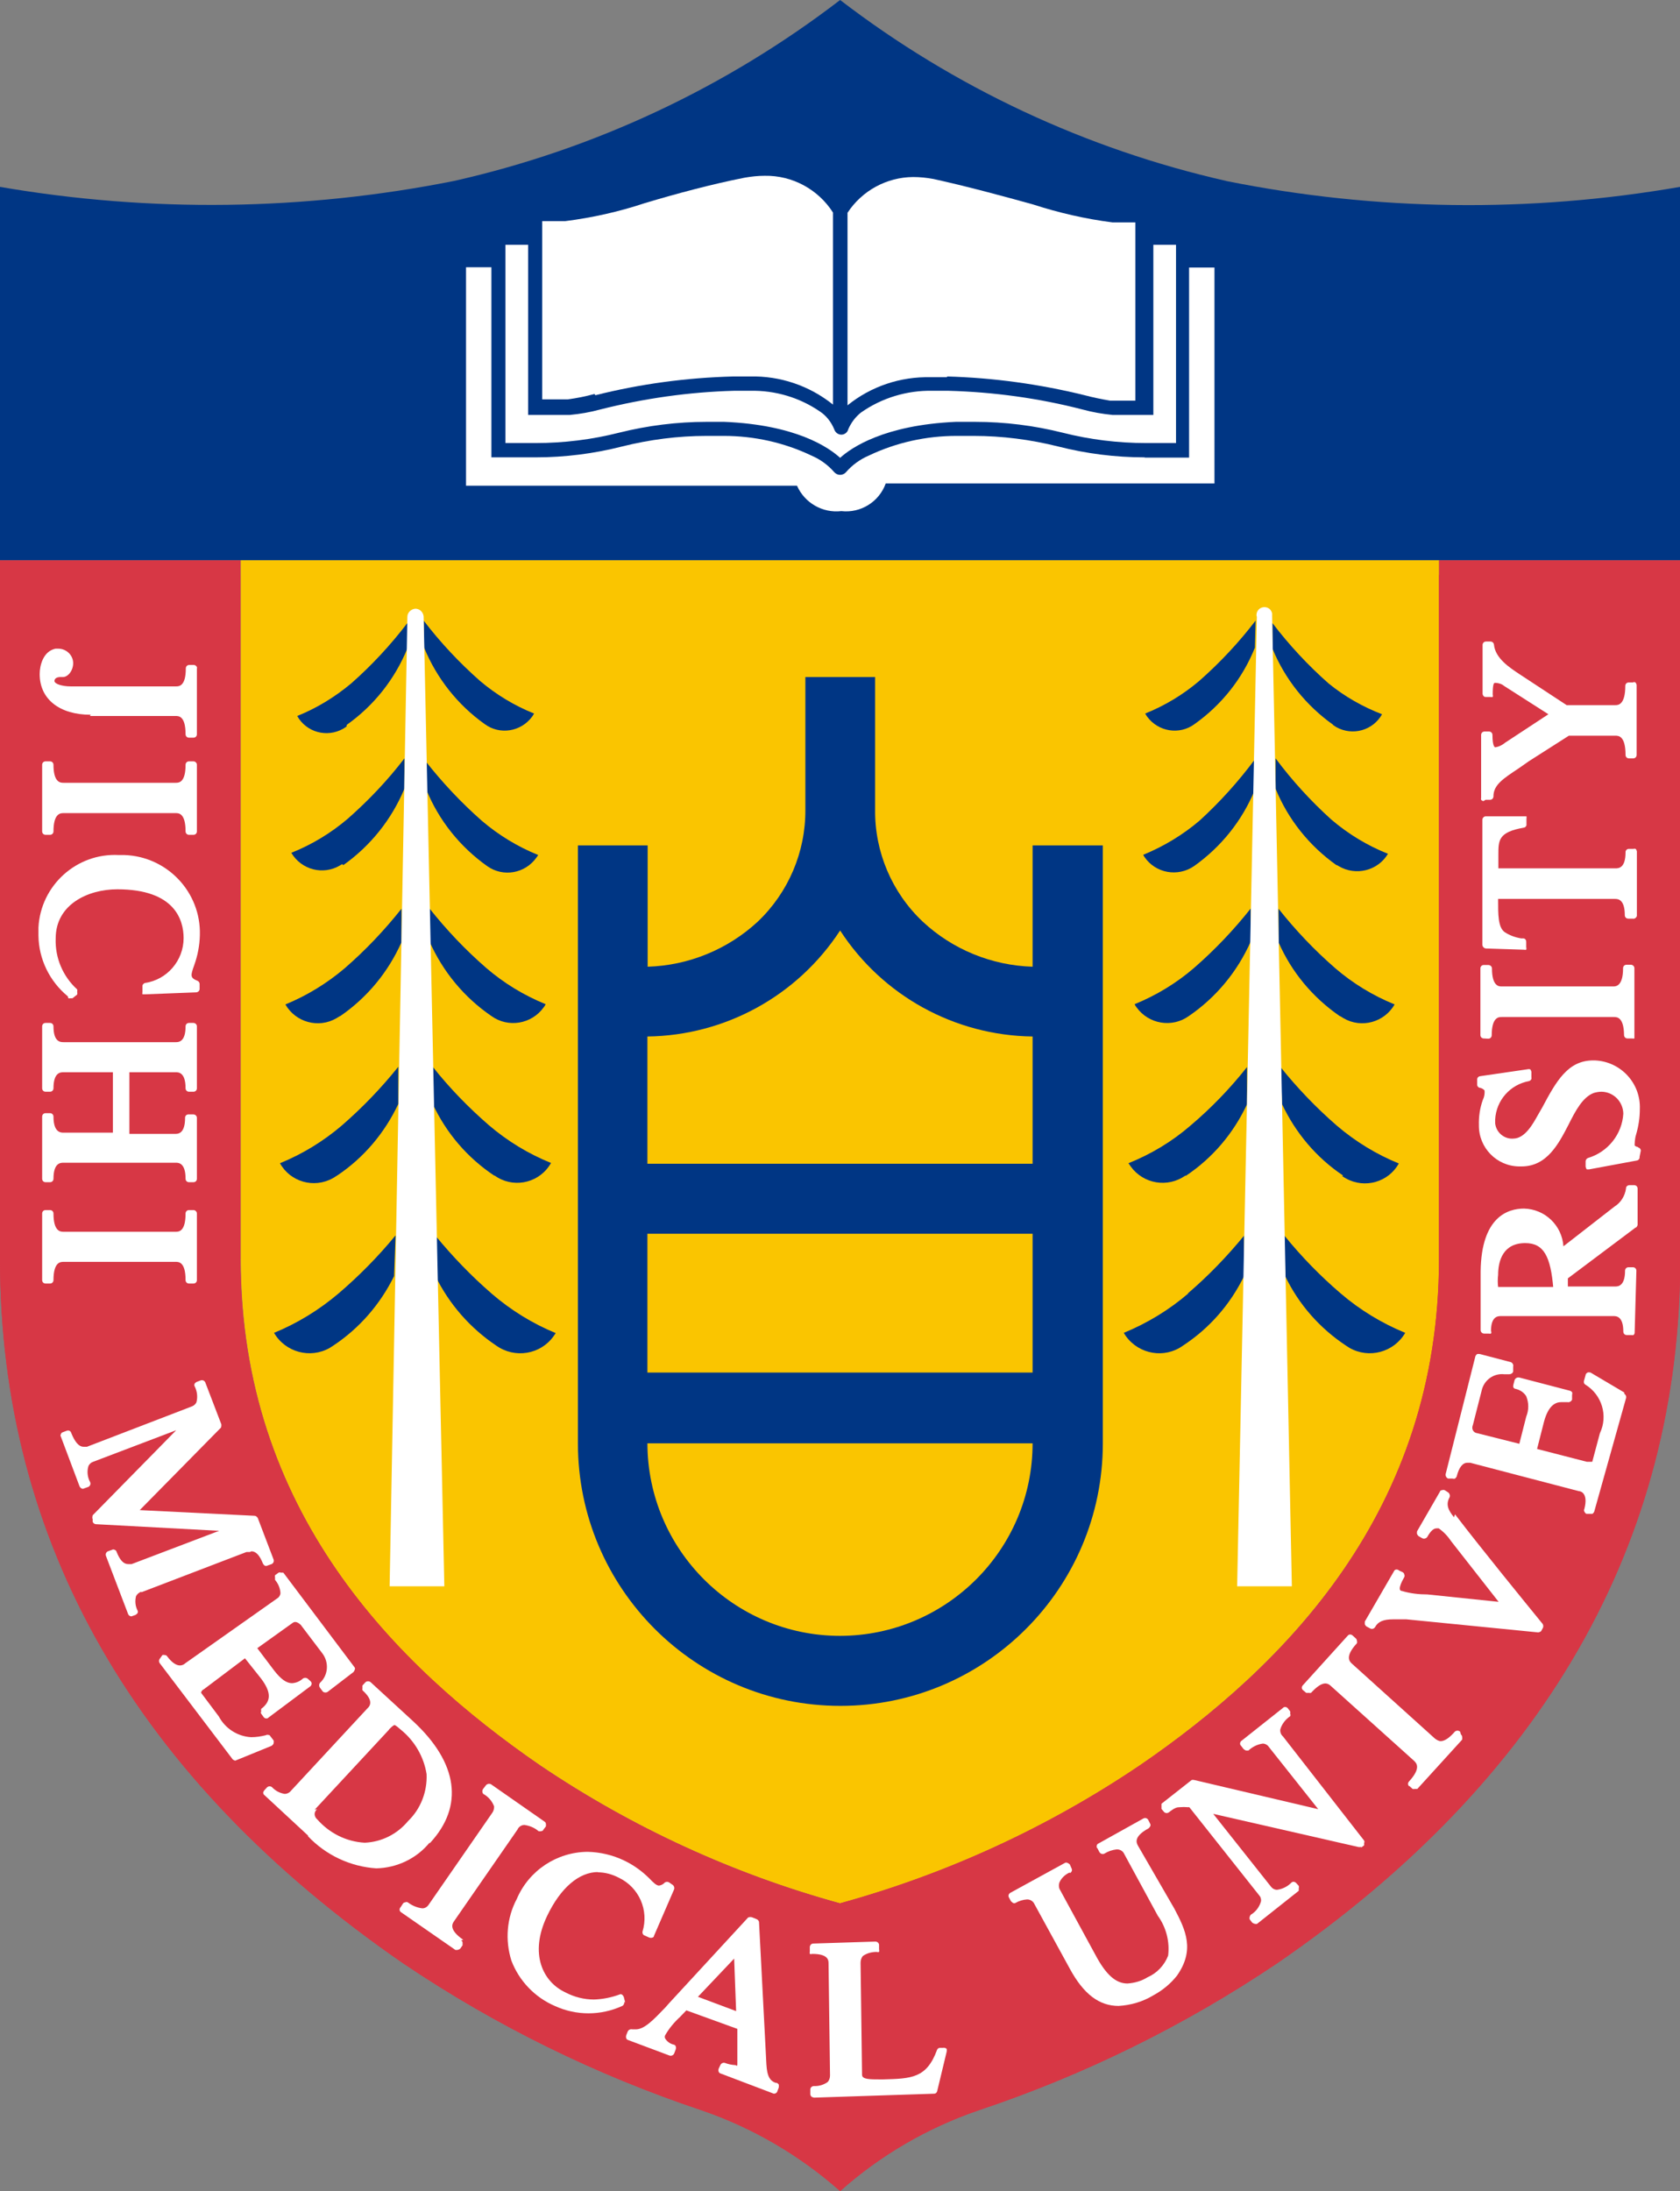
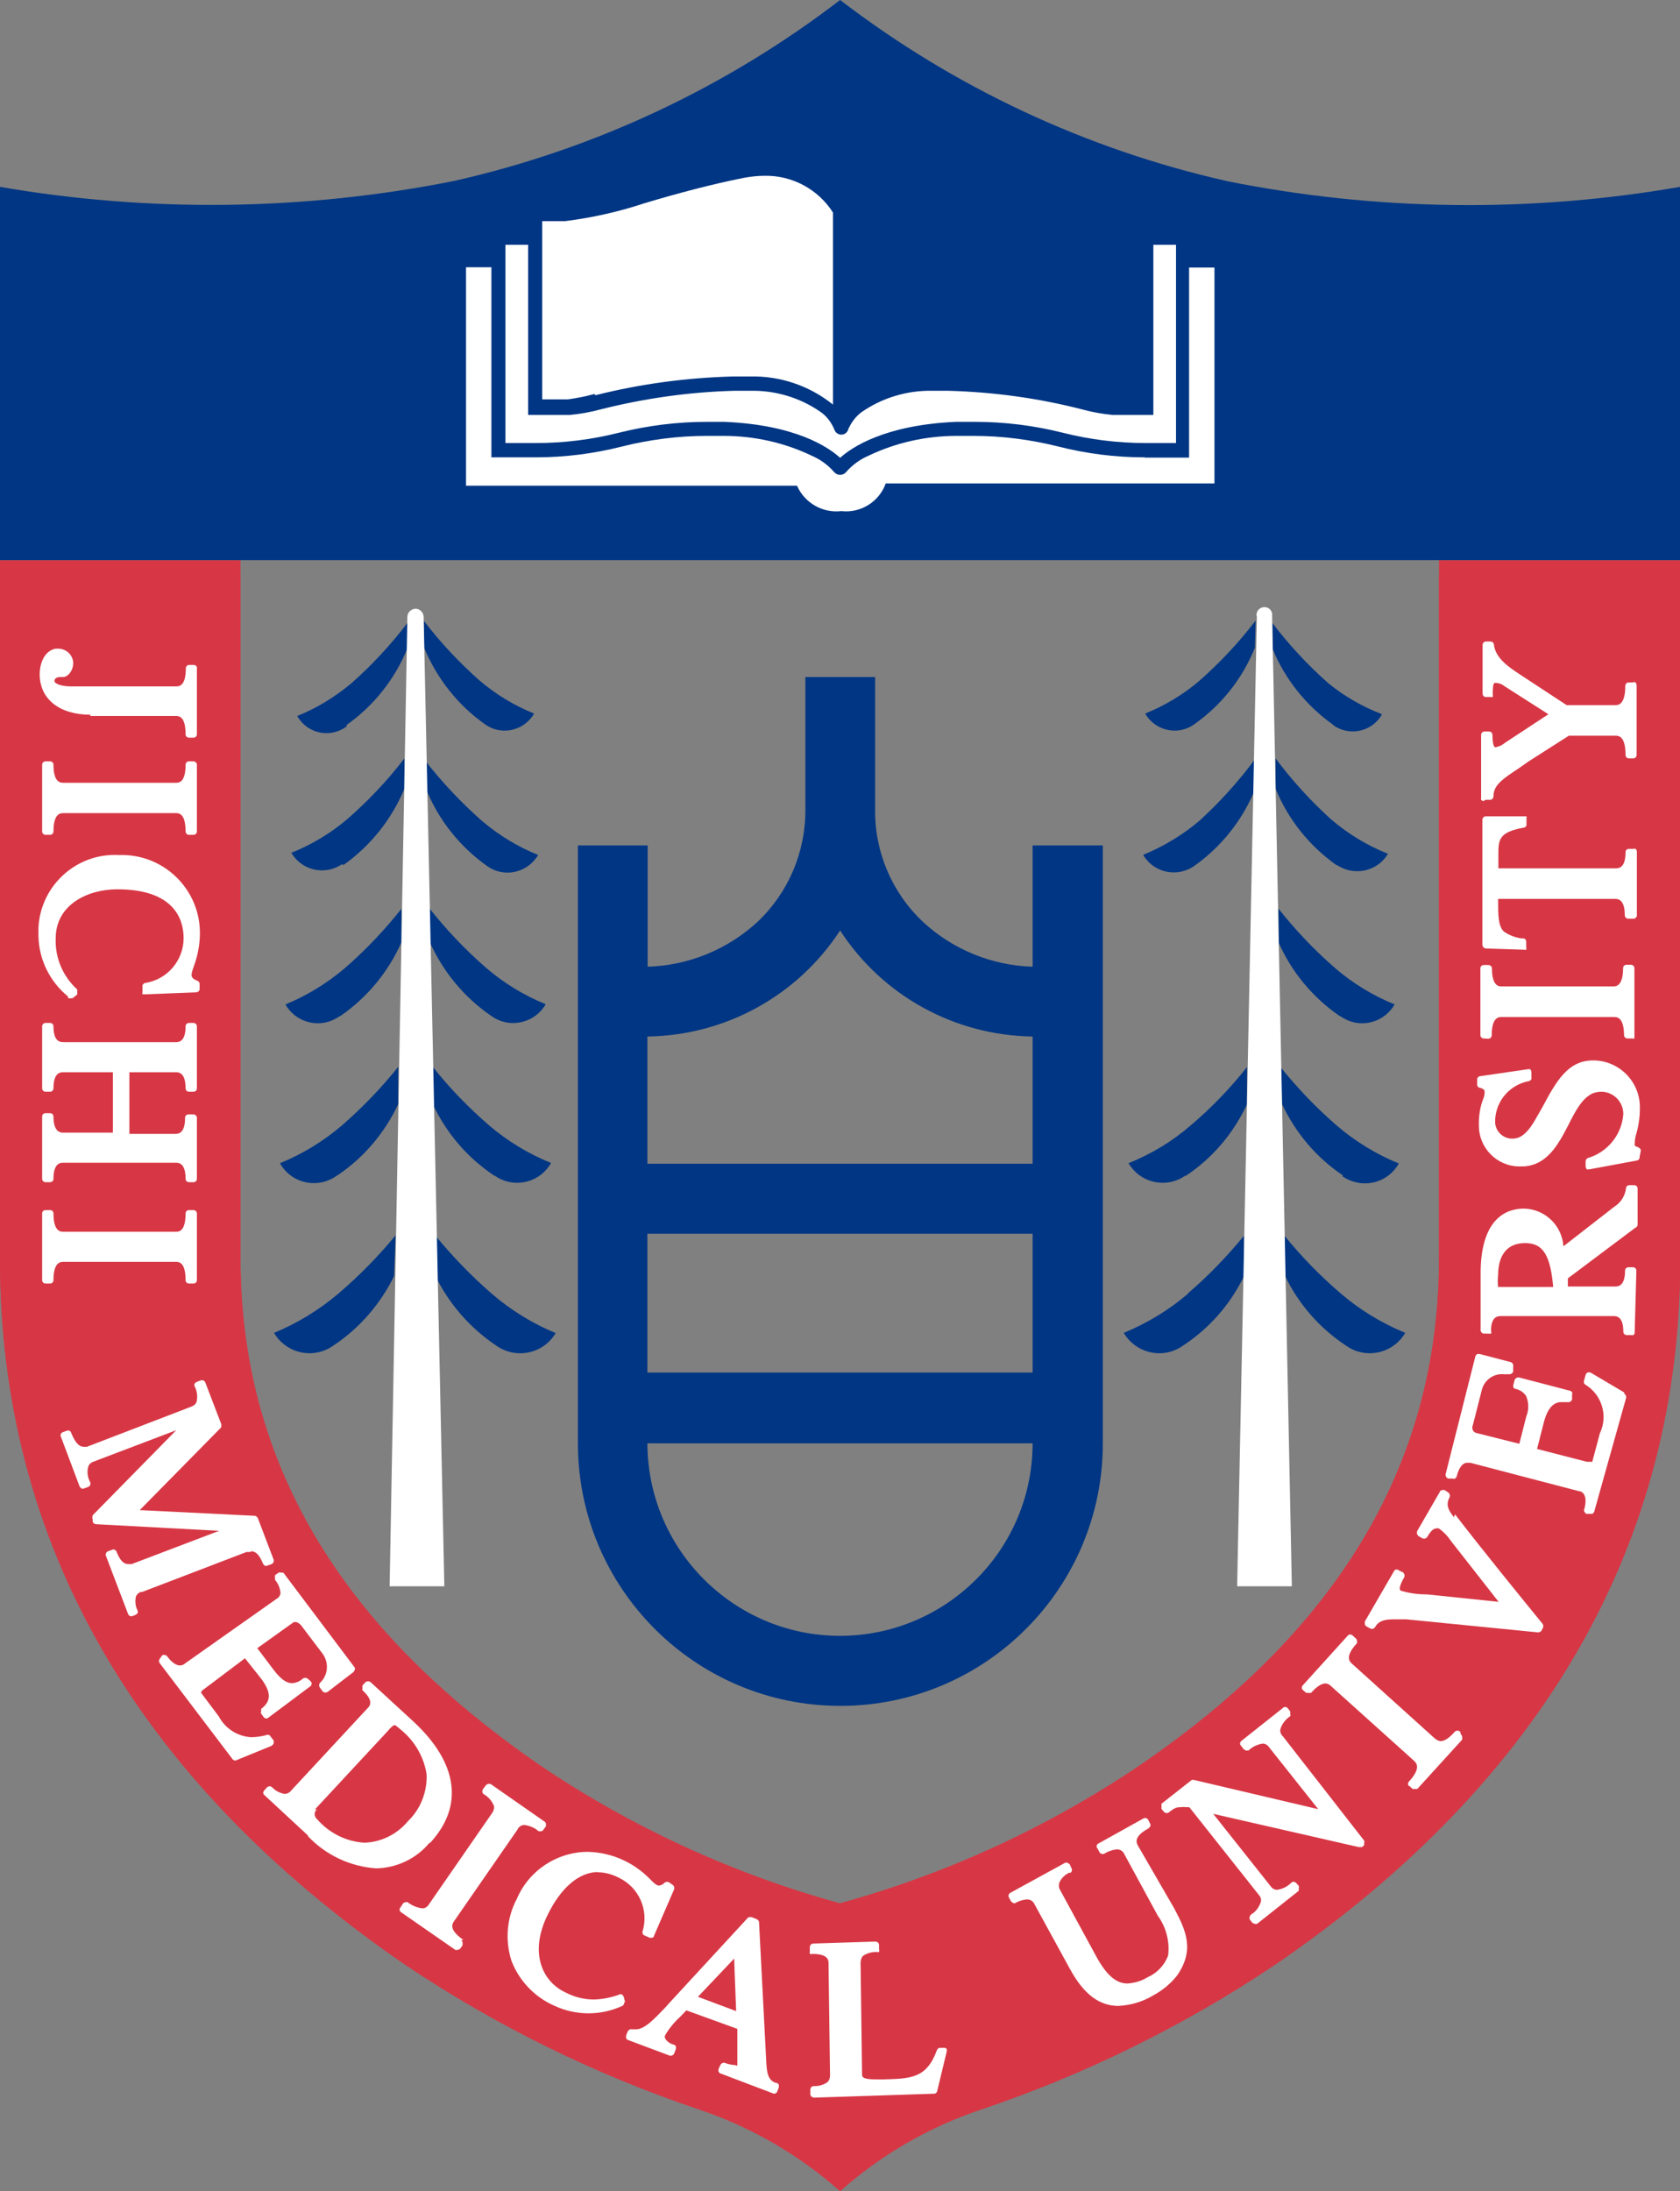
<svg xmlns="http://www.w3.org/2000/svg" id="_レイヤー_2" data-name="レイヤー 2" viewBox="0 0 68.17 88.88">
  <rect x="0" y="0" width="68.17" height="88.88" fill="#808080" stroke="none" />
  <defs>
    <style>
      .cls-1 {
        fill: #fac500;
      }

      .cls-2 {
        fill: #003684;
      }

      .cls-3 {
        fill: #fff;
      }

      .cls-4 {
        fill: #d73745;
      }
    </style>
  </defs>
  <g id="layout">
    <g>
      <g>
-         <path class="cls-1" d="M9.77,22.72v28.35c0,10.23,6.29,16.53,12.16,20.54,3.72,2.51,7.83,4.4,12.16,5.59,4.33-1.19,8.43-3.08,12.16-5.59,5.87-4.05,12.15-10.33,12.15-20.54V22.72H9.77Z" />
        <path class="cls-4" d="M58.39,22.72v28.35c0,10.23-6.28,16.53-12.15,20.54-3.72,2.51-7.83,4.4-12.16,5.59-4.33-1.19-8.44-3.08-12.16-5.59-5.87-4.05-12.16-10.33-12.16-20.54V22.72H0v28.35c0,11.47,5.51,21.08,16.37,28.57,3.74,2.52,7.81,4.52,12.09,5.95,2.08,.71,3.99,1.83,5.63,3.28,1.64-1.46,3.55-2.57,5.63-3.28,4.28-1.43,8.34-3.43,12.09-5.95,10.86-7.45,16.37-17.11,16.37-28.57V22.72h-9.78Z" />
        <path class="cls-4" d="M58.39,23.32v27.75c0,10.23-6.28,16.53-12.15,20.54-3.72,2.51-7.83,4.4-12.16,5.59-4.33-1.19-8.44-3.08-12.16-5.59-5.87-4.05-12.16-10.33-12.16-20.54V23.32H0v27.75c0,11.47,5.51,21.08,16.37,28.57,3.74,2.52,7.81,4.52,12.09,5.95,2.08,.71,3.99,1.83,5.63,3.28,1.64-1.46,3.55-2.57,5.63-3.28,4.28-1.43,8.34-3.43,12.09-5.95,10.86-7.45,16.37-17.11,16.37-28.57V23.32h-9.78Z" />
        <path class="cls-2" d="M49.76,7.34c-5.69-1.29-11.04-3.79-15.67-7.34-4.63,3.55-9.98,6.06-15.67,7.34-6.07,1.21-12.32,1.29-18.42,.24v15.14H68.17V7.58c-6.1,1.06-12.35,.98-18.42-.24" />
        <path class="cls-2" d="M17.21,26.27c.51,1.24,1.36,2.32,2.46,3.1,.61,.45,1.47,.31,1.92-.3,.03-.04,.06-.09,.08-.13-.8-.32-1.54-.77-2.19-1.32-.84-.74-1.61-1.56-2.29-2.45l.02,1.11Z" />
        <path class="cls-2" d="M17.3,30.8v1.23c.51,1.25,1.37,2.32,2.47,3.1,.65,.46,1.54,.3,2-.35,.02-.03,.05-.07,.07-.1-.84-.34-1.61-.81-2.29-1.39-.84-.74-1.61-1.56-2.3-2.44" />
        <path class="cls-2" d="M14.07,29.4c1.1-.78,1.95-1.85,2.46-3.1v-1.03c-.68,.89-1.44,1.71-2.28,2.45-.66,.55-1.39,1-2.19,1.32,.37,.66,1.2,.89,1.86,.52,.05-.03,.09-.06,.14-.09" />
        <path class="cls-2" d="M17.43,36.83v1.36c.54,1.22,1.41,2.27,2.51,3.02,.68,.49,1.63,.33,2.12-.35,.03-.04,.06-.08,.08-.13-.88-.36-1.69-.85-2.41-1.47-.84-.73-1.61-1.54-2.3-2.41" />
        <path class="cls-2" d="M20.07,47.68c.71,.51,1.7,.34,2.2-.37,.03-.04,.06-.09,.09-.14-.92-.37-1.77-.89-2.52-1.53-.83-.72-1.6-1.51-2.28-2.37v1.51c.55,1.18,1.41,2.18,2.49,2.9" />
        <path class="cls-2" d="M13.81,41.21c1.09-.75,1.94-1.78,2.48-2.99v-1.36c-.69,.87-1.46,1.68-2.3,2.41-.72,.61-1.53,1.11-2.41,1.47,.42,.73,1.35,.98,2.07,.56,.04-.03,.09-.05,.13-.08" />
        <path class="cls-2" d="M19.94,52.46c-.82-.71-1.58-1.5-2.27-2.34v1.64c.56,1.14,1.41,2.11,2.47,2.82,.75,.53,1.79,.36,2.32-.38,.03-.04,.06-.09,.09-.13-.95-.39-1.82-.93-2.6-1.6" />
        <path class="cls-2" d="M16.04,50.12c-.7,.85-1.47,1.63-2.3,2.34-.79,.67-1.67,1.21-2.62,1.6,.46,.79,1.47,1.06,2.26,.61,.05-.03,.09-.06,.14-.09,1.06-.7,1.91-1.68,2.47-2.82l.06-1.64Z" />
        <path class="cls-2" d="M13.68,47.68c1.08-.72,1.93-1.73,2.48-2.9v-1.51c-.69,.86-1.46,1.66-2.29,2.38-.75,.64-1.6,1.16-2.51,1.53,.42,.76,1.38,1.03,2.14,.61,.05-.03,.11-.06,.16-.1" />
        <path class="cls-2" d="M13.93,35.09c1.1-.78,1.96-1.85,2.48-3.1v-1.23c-.68,.89-1.45,1.7-2.29,2.44-.69,.59-1.47,1.06-2.3,1.39,.41,.69,1.29,.92,1.98,.51,.03-.02,.06-.04,.09-.05" />
        <path class="cls-2" d="M50.92,26.27c-.5,1.25-1.35,2.32-2.45,3.1-.61,.45-1.47,.31-1.92-.3-.03-.04-.06-.09-.08-.13,.8-.32,1.54-.77,2.19-1.32,.84-.74,1.61-1.56,2.29-2.45l-.03,1.11Z" />
        <path class="cls-2" d="M50.92,30.8v1.23c-.51,1.25-1.37,2.32-2.47,3.1-.66,.45-1.56,.29-2.01-.37-.02-.03-.04-.06-.05-.09,.83-.34,1.61-.81,2.29-1.39,.82-.75,1.57-1.58,2.24-2.48" />
        <path class="cls-2" d="M54.1,29.4c-1.1-.78-1.96-1.85-2.47-3.1v-1.03c.68,.89,1.44,1.71,2.28,2.45,.65,.53,1.39,.95,2.17,1.25-.37,.66-1.2,.89-1.86,.52-.05-.03-.09-.06-.14-.09" />
-         <path class="cls-2" d="M50.75,36.83v1.36c-.54,1.22-1.41,2.27-2.51,3.02-.68,.49-1.63,.33-2.12-.35-.03-.04-.06-.08-.08-.13,.88-.36,1.69-.85,2.41-1.47,.84-.73,1.61-1.54,2.3-2.41" />
        <path class="cls-2" d="M48.1,47.68c-.72,.51-1.71,.34-2.22-.37-.03-.04-.06-.09-.09-.13,.92-.37,1.77-.88,2.52-1.53,.84-.71,1.61-1.51,2.29-2.37v1.51c-.55,1.18-1.4,2.18-2.48,2.9" />
        <path class="cls-2" d="M54.36,41.21c-1.09-.75-1.95-1.78-2.48-2.99v-1.36c.69,.87,1.46,1.68,2.3,2.41,.72,.62,1.53,1.11,2.41,1.47-.42,.73-1.35,.98-2.07,.56-.04-.03-.09-.05-.13-.08" />
        <path class="cls-2" d="M48.2,52.46c.83-.71,1.59-1.5,2.28-2.34v1.64c-.56,1.15-1.41,2.12-2.48,2.82-.74,.53-1.77,.36-2.31-.38-.03-.04-.06-.09-.09-.14,.95-.39,1.84-.93,2.62-1.6" />
        <path class="cls-2" d="M52.12,50.12c.69,.85,1.45,1.63,2.28,2.34,.78,.67,1.67,1.21,2.62,1.6-.46,.79-1.47,1.06-2.26,.61-.05-.03-.09-.06-.14-.09-1.06-.7-1.92-1.67-2.47-2.82l-.04-1.64Z" />
        <path class="cls-2" d="M54.5,47.68c-1.08-.72-1.93-1.73-2.48-2.9l-.06-1.5c.69,.86,1.46,1.66,2.29,2.38,.75,.64,1.6,1.16,2.51,1.53-.42,.76-1.38,1.03-2.14,.61-.05-.03-.11-.06-.16-.1" />
        <path class="cls-2" d="M54.23,35.09c-1.1-.78-1.96-1.85-2.47-3.1v-1.23c.67,.9,1.43,1.73,2.26,2.48,.69,.59,1.47,1.06,2.3,1.39-.41,.69-1.31,.91-2,.5-.02-.01-.05-.03-.07-.04" />
        <path class="cls-3" d="M17.19,25h0c-.02-.18-.17-.32-.35-.31-.17,.02-.31,.16-.31,.33h0l-.72,39.32h2.22l-.84-39.34Z" />
        <path class="cls-3" d="M50.99,25h0c-.03-.17,.08-.34,.26-.37s.34,.08,.37,.26c0,.04,0,.08,0,.11h0l.8,39.34h-2.22l.8-39.34Z" />
        <path class="cls-2" d="M41.9,34.29v4.92c-1.66-.05-3.25-.7-4.46-1.83-1.25-1.18-1.95-2.83-1.93-4.54v-5.38h-2.83v5.38c.01,1.72-.69,3.36-1.93,4.54-1.22,1.13-2.81,1.78-4.47,1.83v-4.92h-2.83v24.25c0,5.88,4.77,10.65,10.65,10.65s10.65-4.77,10.65-10.65v-24.25h-2.84Zm-7.81,3.45c1.72,2.65,4.65,4.26,7.81,4.3v5.16h-15.63v-5.16c3.16-.04,6.09-1.65,7.82-4.3m7.81,17.93h-15.63v-5.63h15.63v5.63Zm-7.81,10.68c-4.31,0-7.81-3.5-7.82-7.81h15.63c0,4.31-3.5,7.8-7.81,7.81" />
        <path class="cls-3" d="M24.16,16.03c1.83-.46,3.7-.71,5.58-.76h.69c1.22-.03,2.41,.37,3.37,1.14v-7.79c-.6-.94-1.65-1.51-2.77-1.49-.28,0-.55,.03-.83,.08-1.32,.26-2.77,.65-4.04,1.03-1.05,.35-2.13,.59-3.23,.73h-.93v7.23h1.03c.37-.05,.73-.12,1.09-.22" />
-         <path class="cls-3" d="M38.42,15.27c1.88,.05,3.76,.31,5.59,.76,.34,.09,.68,.16,1.03,.22h1.03v-7.23h-.93c-1.1-.14-2.18-.39-3.23-.73-1.26-.35-2.71-.74-4.03-1.03-.27-.05-.55-.08-.83-.08-1.07,.01-2.07,.55-2.66,1.45v7.81c.95-.77,2.15-1.17,3.37-1.14h.68" />
        <path class="cls-3" d="M46.79,16.83h-1.64c-.41-.04-.82-.11-1.22-.22-1.78-.46-3.61-.71-5.45-.76h-.65c-1.03-.02-2.05,.29-2.89,.88-.23,.18-.4,.41-.52,.68-.03,.13-.15,.22-.28,.22-.13,0-.25-.09-.29-.22-.12-.29-.32-.55-.58-.72-.83-.57-1.82-.86-2.82-.84h-.66c-1.84,.05-3.66,.31-5.44,.76-.4,.11-.81,.18-1.23,.22h-1.69v-6.9h-.92v8.04h1.23c1.14,0,2.27-.14,3.38-.42,1.16-.29,2.36-.44,3.55-.44h.72c2.9,.12,4.23,1.03,4.7,1.46,.46-.42,1.8-1.33,4.69-1.46h.79c1.2,0,2.39,.15,3.55,.44,1.1,.28,2.24,.42,3.38,.42h1.22V9.93h-.92v6.9Z" />
        <path class="cls-3" d="M46.44,18.55c-1.18,0-2.36-.15-3.5-.44-1.12-.28-2.27-.43-3.43-.43h-.7c-1.23,0-2.45,.27-3.56,.8-.35,.15-.67,.38-.92,.67-.06,.07-.15,.11-.24,.11-.09,0-.18-.04-.24-.11-.25-.29-.57-.52-.92-.67-1.11-.53-2.33-.8-3.56-.8h-.7c-1.16,0-2.31,.15-3.43,.43-1.14,.29-2.32,.44-3.5,.44h-1.8v-7.71h-1.03v8.86h13.43c.31,.7,1.04,1.12,1.8,1.03,.78,.09,1.53-.37,1.8-1.12h13.34V10.85h-1.03v7.71h-1.79Z" />
      </g>
      <g>
        <path class="cls-3" d="M65.53,36.46c.11,0,.4,0,.4,.66,0,.08,.06,.14,.14,.14h.18c.08,.02,.15-.04,.17-.11,0-.02,0-.05,0-.07v-2.55s-.02-.08-.05-.1c-.03-.01-.06-.01-.09,0h-.19c-.07,0-.13,.06-.13,.13,0,0,0,0,0,.01,0,.65-.29,.65-.41,.65h-4.75v-.55c0-.59,0-.92,1.03-1.1,.07-.01,.12-.07,.11-.14v-.22s.01-.07,0-.1c-.04,0-.08,0-.11,0h-1.54c-.08,0-.14,.07-.14,.15v5.05c0,.08,.06,.15,.14,.16h-.01l1.55,.05s.07,.01,.1,0c.01-.03,.01-.07,0-.1v-.22c0-.07-.04-.13-.11-.14h-.1c-.24-.04-.46-.12-.66-.25-.28-.19-.27-.75-.27-1.29v-.06h4.75Z" />
        <path class="cls-3" d="M60.67,30.31s-.11,0-.11-.5c0-.08-.06-.14-.14-.14h-.18c-.08,0-.14,.06-.14,.14v2.54s-.01,.06,0,.09c.03,.03,.06,.05,.1,.05l.08-.05h.18c.08,0,.14-.06,.14-.14,0-.47,.4-.72,1.03-1.14l.4-.28,1.63-1.04h1.89c.12,0,.41,0,.41,.78,0,.08,.06,.14,.14,.14h.17c.08,0,.14-.06,.14-.14v-2.84s-.02-.08-.05-.1c-.03-.02-.07-.02-.1,0h-.17c-.08,0-.14,.06-.14,.14,0,.78-.3,.78-.4,.78h-1.98l-1.92-1.26c-.39-.26-.98-.64-1.03-1.2-.01-.07-.07-.12-.14-.12h-.18c-.08,0-.14,.06-.14,.14v1.97c0,.07,.05,.14,.12,.14,0,0,0,0,.01,0h.18s.07,.01,.1,0c.01-.03,.01-.07,0-.1,0-.43,.05-.45,.07-.47,.02-.01,.26,0,.39,.12l1.8,1.15-1.75,1.15c-.12,.1-.26,.17-.41,.19Z" />
        <path class="cls-3" d="M60.07,41.98c0,.08,.06,.14,.14,.14h0s.18,.01,.18,.01c.08,0,.14-.06,.14-.14,0-.74,.29-.74,.4-.74h4.56c.12,0,.4,0,.41,.73,0,.08,.06,.14,.14,.14h.18s.07,.01,.1,0c0-.03,0-.07,0-.1v-2.75c0-.08-.07-.14-.14-.14h-.18c-.08,0-.14,.06-.14,.14,0,.74-.3,.74-.4,.74h-4.53c-.1,0-.39,0-.39-.73,0-.08-.07-.14-.15-.14h-.18c-.08,0-.14,.06-.14,.14v2.7Z" />
        <path class="cls-3" d="M62.54,66.15l.06-.11c.03-.05,.03-.11,0-.17-.84-1.03-2.47-3.03-3.56-4.45l-.04,.12c-.24-.29-.34-.52-.18-.81,.03-.07,0-.16-.06-.2l-.14-.09s-.07-.02-.1,0c0,0-.08,0-.09,.06l-.93,1.61s-.01,.08,0,.11c.02,.04,.04,.07,.07,.09l.14,.08c.07,.04,.17,.01,.21-.06,.13-.23,.25-.34,.37-.34,.03,0,.06,0,.09,0,.2,.14,.37,.32,.51,.53l1.92,2.45-2.89-.3c-.35,0-.7-.04-1.03-.14-.09,0-.18-.09,.09-.56,.02-.04,.02-.08,0-.11,0-.04-.03-.07-.06-.09l-.15-.07c-.05-.05-.14-.06-.19,0,0,0,0,0,0,0l-1.2,2.07s0,.08,0,.11c.02,.04,.04,.07,.07,.09l.15,.08c.07,.04,.16,.01,.2-.06,0,0,0,0,0,0,.12-.22,.34-.31,.72-.31,.18,0,.36,0,.55,0l5.35,.53s.1-.02,.12-.06Z" />
        <path class="cls-3" d="M38.29,83.05s.02,0,.02,.01h-.02Z" />
        <path class="cls-3" d="M57.19,72.44s0,0,0,0l.13,.12s.06,.01,.09,0c.03,0,.07,0,.1,0l1.82-2s.01-.08,0-.11c0-.04-.02-.08-.05-.1l-.03-.11c-.06-.06-.16-.06-.22,0-.22,.25-.41,.38-.57,.38-.08,0-.16-.05-.23-.1l-3.37-3.04c-.09-.08-.31-.28,.2-.83,.01-.03,.01-.07,0-.1,0-.04-.02-.08-.05-.1l-.12-.11c-.06-.06-.15-.06-.2,0,0,0,0,0,0,0l-1.82,2.01c-.06,.06-.06,.15,0,.2,0,0,0,0,0,0l.13,.11s.07,.01,.1,0c.03,.01,.07,.01,.1,0,.23-.25,.42-.38,.58-.38,.08,0,.16,.04,.22,.1l3.38,3.04c.09,.09,.3,.28-.2,.83-.06,.06-.06,.15,0,.2Z" />
        <path class="cls-3" d="M64.3,61.33s.04,.07,.08,.07h.24s.06-.05,.07-.09l1.29-4.6c.02-.07-.01-.14-.07-.18v-.05l-1.37-.81s-.08-.02-.12,0c-.04,.02-.08,.06-.08,.1l-.07,.25c-.01,.06,.01,.11,.06,.14,.67,.41,.93,1.26,.59,1.97l-.31,1.16h-.22l-2.02-.52,.28-1.1c.19-.71,.5-.8,.71-.8h.24c.08,.02,.16-.03,.19-.1v-.19s.02-.08,0-.11c-.02-.03-.05-.05-.08-.06l-2.07-.54c-.08-.01-.15,.03-.18,.1l-.05,.19s-.02,.08,0,.11c.01,.03,.05,.06,.08,.06,.18,.04,.34,.14,.44,.3,.11,.27,.11,.56,0,.83l-.28,1.1-1.75-.44c-.12-.03-.18-.16-.15-.27,0-.01,0-.02,.01-.03l.36-1.41c.09-.43,.49-.72,.92-.67h.2c.07,0,.14-.04,.16-.11v-.2c.02-.07-.02-.15-.09-.18l-1.26-.33s-.08-.01-.11,0c-.03,.02-.05,.05-.07,.08l-1.21,4.79c-.01,.08,.03,.15,.1,.18h.17s.08,.02,.11,0c.03-.02,.06-.06,.07-.09,.09-.36,.24-.55,.43-.55h.12l4.4,1.15c.1,0,.39,.1,.23,.72-.02,.04-.02,.08,0,.11Z" />
        <path class="cls-3" d="M66.39,49.79s.06-.07,.06-.11v-1.47c0-.08-.06-.14-.14-.14h-.19c-.07,0-.14,.05-.14,.12,0,0,0,0,0,.01-.04,.3-.21,.58-.47,.74l-2.07,1.61c-.06-.85-.75-1.51-1.6-1.53-.65,0-1.73,.33-1.76,2.54v2.39c0,.08,.07,.14,.14,.14h.18s.07,.01,.1,0c.02-.03,.02-.07,0-.1,0-.61,.29-.61,.41-.61h4.56c.11,0,.4,0,.4,.63,0,.08,.06,.14,.14,.14h.18s.06,.01,.09,0c.03-.02,.05-.06,.05-.1l.07-2.51c0-.08-.06-.14-.14-.14h-.18c-.08,0-.14,.06-.14,.14,0,.64-.3,.64-.4,.64h-1.92v-.33l2.76-2.07Zm-3.38,2.41h-2.22c-.02-.16-.02-.32,0-.49,0-.59,.21-1.29,1.1-1.29,.75,0,1.03,.53,1.14,1.84v-.06Z" />
        <path class="cls-3" d="M66.48,46.52c-.06,0-.11-.02-.15-.06,0-.06,0-.26,.06-.45,.1-.34,.15-.68,.15-1.03,.04-1.05-.78-1.93-1.83-1.97-.02,0-.04,0-.06,0-1.03,0-1.5,.84-2.07,1.91l-.19,.33c-.18,.32-.5,.91-.96,.93-.38,.04-.72-.24-.76-.62,0-.05,0-.1,0-.15,.04-.78,.61-1.42,1.37-1.56,.07-.02,.12-.08,.1-.15v-.23s-.02-.08-.05-.1c-.04-.01-.08-.01-.11,0l-1.92,.28c-.08,.01-.13,.08-.12,.15v.2c0,.06,.05,.11,.1,.12,.08,.01,.15,.05,.2,.11,.01,.13-.01,.26-.07,.38-.12,.33-.17,.68-.16,1.03-.01,.91,.72,1.66,1.63,1.67,0,0,.01,0,.02,0h.08c1.03,0,1.5-.91,1.9-1.68,.29-.58,.58-1.13,1.03-1.3,.1-.03,.21-.05,.32-.05,.48,.01,.87,.4,.88,.89-.05,.84-.63,1.56-1.44,1.8-.06,.03-.09,.08-.09,.14v.21s.02,.09,.05,.11c.03,0,.06,0,.09,0l1.94-.36c.07-.01,.12-.08,.11-.15,0,0,0,0,0,0l.05-.25c0-.07-.06-.13-.13-.13Z" />
        <path class="cls-3" d="M43.42,75.97c.07-.04,.1-.12,.06-.19,0,0,0,0,0,0l-.07-.16s-.06-.05-.09-.06c-.04-.02-.08-.02-.11,0l-2.21,1.21c-.07,.04-.1,.12-.06,.19,0,0,0,0,0,0l.08,.15s.05,.05,.08,.07c.04,.02,.08,.02,.11,0,.14-.08,.3-.13,.47-.14,.13,0,.25,.08,.3,.2l1.43,2.61c.56,1.03,1.19,1.51,1.98,1.51,.5-.03,.98-.17,1.41-.43,.37-.2,.7-.47,.96-.8,.72-1.03,.37-1.82-.11-2.72l-1.48-2.56c-.05-.1-.19-.35,.43-.69,.03-.02,.05-.05,.07-.08,.02-.04,.02-.08,0-.11l-.08-.16c-.04-.07-.13-.09-.2-.05l-1.85,1.03c-.05,.05-.06,.14,0,.19,0,0,0,0,0,0l.07,.14s.05,.07,.09,.07c.03,.01,.07,.01,.1,0,.16-.1,.33-.16,.52-.18,.13,0,.25,.07,.3,.19l1.36,2.5c.34,.47,.49,1.05,.42,1.62-.15,.39-.45,.71-.84,.88-.24,.15-.52,.23-.81,.25-.47,0-.87-.35-1.3-1.16l-1.46-2.68c-.03-.08-.03-.18,0-.26,.08-.18,.23-.32,.41-.4Z" />
        <path class="cls-3" d="M33.02,85.08l4.88-.16c.07,0,.12-.05,.13-.11l.38-1.58s.02-.09,0-.13c-.03-.03-.06-.04-.1-.04h-.17c-.06,0-.1,.04-.12,.09-.42,1.14-1.03,1.16-2.19,1.19h-.08c-.48,0-.77,0-.77-.19l-.06-4.54c0-.1,.03-.21,.1-.28,.16-.11,.35-.16,.55-.16,.03,.01,.07,.01,.1,0,.01-.03,.01-.07,0-.1v-.18c0-.08-.07-.14-.15-.14l-2.52,.08c-.08,0-.14,.07-.14,.15v.17s-.01,.07,0,.1c.03,.01,.07,.01,.1,0,.65,0,.66,.26,.66,.38l.06,4.55c0,.1-.03,.2-.1,.27-.16,.11-.35,.17-.55,.16-.08,0-.15,.06-.15,.14,0,0,0,0,0,.01v.17c0,.08,.06,.14,.13,.14Z" />
        <path class="cls-3" d="M55.24,74.93l.11-.08s.01-.06,0-.09c.02-.04,.02-.08,0-.11l-3.29-4.22c-.08-.07-.12-.17-.11-.28,.06-.22,.21-.41,.4-.54,.02-.03,.02-.07,0-.1,.01-.03,.01-.07,0-.1l-.1-.13c-.06-.06-.15-.06-.2,0,0,0,0,0,0,0l-1.69,1.34c-.05,.05-.06,.14,0,.19,0,0,0,0,0,0l.1,.13s.06,.05,.1,.06c.03,0,.07,0,.1,0,.16-.15,.36-.25,.58-.28,.1,0,.2,.06,.25,.14l2,2.52-5.02-1.18s-.08-.02-.12,0l-1.22,.96s0,.07,0,.1c0,.04,0,.08,0,.11l.11,.13c.06,.05,.14,.05,.2,0,.23-.18,.32-.2,.43-.2,.11-.01,.22-.01,.33,0h.06l2.83,3.57c.06,.06,.09,.15,.08,.24-.06,.22-.2,.42-.4,.54-.03,.02-.05,.06-.06,.09-.01,.04-.01,.08,0,.11l.1,.13s.07,.05,.11,.05c.03,.01,.06,.01,.09,0l1.69-1.34s0-.06,0-.09c.01-.04,.01-.08,0-.11l-.11-.12c-.06-.06-.15-.06-.2,0,0,0,0,0,0,0-.15,.15-.35,.25-.57,.28-.1,0-.19-.05-.25-.13l-2.34-2.95,5.87,1.34s.08,.02,.11,0Z" />
        <path class="cls-3" d="M12.5,74.48c.73,.77,1.72,1.23,2.77,1.3,.83-.02,1.62-.39,2.15-1.03h.03c1.38-1.49,1.14-3.25-.69-4.94l-1.72-1.58c-.06-.05-.15-.05-.21,0l-.12,.13s-.01,.07,0,.1c-.01,.03-.01,.07,0,.1,.48,.43,.29,.65,.2,.73l-3.1,3.34c-.06,.08-.16,.13-.26,.13-.19-.03-.37-.12-.51-.27-.06-.05-.14-.05-.2,0l-.11,.12s-.05,.06-.05,.1c0,.04,.02,.08,.05,.1l1.77,1.64Zm3.28-4.33c.11-.11,.19-.18,.23-.18s.18,.12,.27,.2c.55,.45,.92,1.09,1.03,1.79,.03,.71-.24,1.41-.75,1.9-.44,.53-1.07,.85-1.76,.88-.75-.04-1.44-.39-1.93-.95-.11-.09-.14-.25-.05-.36,.01-.02,.03-.04,.05-.05l-.1,.02,3.02-3.25Z" />
        <path class="cls-3" d="M1.85,52.06h.18c.08,0,.14-.06,.14-.14,0-.74,.29-.74,.41-.74H7.13c.12,0,.4,0,.4,.74,0,.08,.06,.14,.14,.14h.18c.08,0,.14-.06,.14-.14v-2.7c0-.08-.07-.14-.14-.14h-.18c-.08,0-.14,.06-.14,.14,0,.74-.28,.74-.4,.74H2.58c-.12,0-.41,0-.41-.74,0-.08-.06-.14-.14-.14h-.18c-.08,0-.14,.06-.14,.14v2.7c0,.08,.06,.14,.14,.14Z" />
        <path class="cls-3" d="M9.43,71.35s.07,.06,.12,.06l1.47-.6s.07-.05,.08-.09h0s.02-.1,0-.13l-.16-.21s-.11-.04-.15,0c-.2,.05-.4,.08-.6,.08-.55-.03-1.05-.35-1.31-.84l-.72-.96s0-.09,.12-.15l1.66-1.25,.66,.83c.41,.55,.41,.91,0,1.22-.01,.03-.01,.07,0,.1-.02,.03-.02,.07,0,.1l.11,.15c.05,.05,.14,.06,.19,0,0,0,0,0,0,0l1.7-1.27c.06-.06,.06-.15,0-.2,0,0,0,0,0,0l-.11-.1c-.06-.05-.15-.05-.21,0-.12,.11-.27,.17-.43,.18-.23,0-.46-.17-.73-.52l-.68-.9,1.44-1.03c.11-.08,.23,0,.32,.08l.88,1.16c.28,.37,.24,.89-.1,1.2-.04,.06-.04,.13,0,.19l.12,.16c.06,.05,.15,.05,.21,0l1.03-.79s.05-.06,.05-.09c.02-.03,.02-.07,0-.1l-2.89-3.84s-.07-.01-.1,0c-.03-.02-.07-.02-.1,0l-.14,.1s-.01,.06,0,.09v.1c.13,.15,.21,.34,.22,.54-.01,.1-.07,.18-.16,.23l-3.7,2.61c-.06,.06-.14,.09-.22,.09-.15,0-.33-.12-.51-.36-.02-.03-.05-.06-.09-.06-.04-.01-.08-.01-.11,0l-.1,.14c-.05,.06-.05,.14,0,.2l2.96,3.9Z" />
        <path class="cls-3" d="M2.77,40.49s.06,.01,.08,0h.09l.19-.15s.02-.07,0-.1c.01-.04,.01-.08,0-.11-.58-.53-.9-1.28-.87-2.07,0-1.37,1.3-1.99,2.5-1.99,2.34,0,2.69,1.25,2.69,1.98,0,.91-.67,1.69-1.57,1.82-.06,.02-.11,.08-.1,.14v.22s-.01,.07,0,.1c.03,0,.07,0,.1,0l2.07-.08c.08,0,.15-.06,.15-.14v-.2c0-.06-.04-.11-.09-.13-.3-.12-.28-.21-.13-.63,.14-.39,.22-.8,.23-1.22,.05-1.74-1.32-3.19-3.06-3.25-.08,0-.15,0-.23,0-1.71-.09-3.17,1.23-3.26,2.94,0,.11,0,.21,0,.32,.01,.96,.45,1.86,1.19,2.47l.03,.09Z" />
        <path class="cls-3" d="M7.13,43.49c.11,0,.4,0,.4,.65,0,.08,.06,.14,.14,.14h.18c.08,0,.14-.06,.14-.14v-2.51c0-.08-.07-.14-.14-.14h-.18c-.08,0-.14,.06-.14,.14,0,.64-.29,.64-.4,.64H2.58c-.12,0-.41,0-.41-.64,0-.08-.06-.14-.14-.14h-.18c-.08,0-.14,.06-.14,.14v2.51c0,.08,.06,.14,.14,.14h.18c.08,0,.14-.06,.14-.14,0-.65,.29-.65,.41-.65h2v2.45H2.58c-.11,0-.41,0-.41-.65,0-.08-.06-.14-.14-.14h-.18c-.08,0-.14,.06-.14,.14v2.52c0,.08,.06,.14,.14,.14h.18c.08,0,.14-.06,.14-.14,0-.65,.29-.65,.41-.65H7.13c.11,0,.4,0,.4,.65,0,.08,.06,.14,.14,.14h.18c.08,0,.14-.06,.14-.14v-2.47c0-.08-.07-.14-.14-.14h-.18c-.08-.01-.15,.04-.16,.12,0,0,0,.01,0,.02,0,.65-.29,.65-.4,.65h-1.86v-2.5h1.88Z" />
        <path class="cls-3" d="M29.91,83.76c0,.08,0,0-.09,0-.14-.01-.28-.04-.41-.09-.07-.02-.15,.02-.18,.09l-.07,.15s-.02,.08,0,.11c.01,.04,.04,.07,.08,.08l2.16,.82c.06,0,.12-.03,.14-.09l.06-.16s.01-.08,0-.12c-.02-.03-.05-.06-.09-.07h-.03c-.33-.1-.37-.45-.39-.91l-.29-5.6c0-.06-.05-.11-.1-.13l-.17-.07c-.05-.02-.11-.02-.17,0l-3.21,3.48-.15,.17c-.48,.5-.85,.89-1.2,.89h-.14c-.08-.02-.16,.02-.19,.09l-.06,.15s-.02,.08,0,.11c0,.04,.04,.07,.07,.08l1.68,.63c.08,.03,.17-.01,.2-.09l.06-.16s.02-.08,0-.11c0,0,0-.06-.08-.08-.14-.03-.27-.12-.35-.25-.02-.04-.02-.09,0-.13,.16-.28,.37-.53,.61-.75l.25-.26,2.07,.75v1.47Zm-1.59-2.77l1.47-1.55,.08,2.13-1.55-.58Z" />
        <path class="cls-3" d="M24.25,75.94c.3,0,.59,.08,.86,.22,.82,.39,1.23,1.32,.96,2.19-.01,.06,.02,.13,.08,.15l.2,.09s.08,.02,.11,0c0,0,.07,0,.08-.08l.81-1.87c.03-.07,0-.16-.07-.2l-.13-.09c-.05-.03-.11-.03-.17,0-.06,.07-.15,.12-.24,.13-.1,0-.23-.12-.39-.29-.3-.3-.65-.55-1.03-.73-.46-.22-.97-.34-1.48-.35-1.25,.01-2.38,.76-2.87,1.91-.41,.77-.48,1.67-.22,2.5,.31,.82,.95,1.49,1.76,1.84,.87,.4,1.87,.4,2.74,0,.06-.03,.09-.1,.08-.17l.04,.04-.06-.24s-.04-.07-.07-.09c-.04-.02-.08-.02-.11,0-.33,.12-.68,.19-1.03,.2-.4,0-.8-.1-1.16-.29-.9-.42-1.48-1.55-.74-3.1,.55-1.15,1.3-1.78,2.07-1.78Z" />
        <path class="cls-3" d="M21.01,74.18c.06-.1,.16-.16,.27-.16,.21,.03,.41,.11,.57,.25,.04,.01,.08,.01,.11,0,.04,0,.08-.02,.09-.06l.1-.13s.01-.08,0-.11c0-.04-.03-.07-.06-.09l-2.18-1.52s-.08-.02-.12,0c-.03,.01-.06,.03-.08,.06l-.1,.13c-.05,.06-.05,.15,0,.21,.2,.11,.36,.29,.44,.51,0,.09-.02,.18-.07,.25l-2.59,3.74c-.06,.09-.16,.15-.27,.14-.21-.03-.4-.11-.57-.24-.04-.02-.08-.02-.11,0-.04,0-.07,.02-.09,.05l-.09,.14c-.06,.06-.06,.15,0,.2,0,0,0,0,0,0l2.22,1.54h.08s.09-.02,.12-.06l.09-.13s0-.08,0-.11c0-.04-.03-.07-.06-.09l.09-.02c-.61-.42-.44-.66-.38-.75l2.59-3.74Z" />
        <path class="cls-3" d="M7.85,30.88h-.18c-.08,0-.14,.06-.14,.14,0,.73-.28,.73-.4,.73H2.58c-.12,0-.41,0-.41-.73,0-.08-.06-.14-.14-.14h-.18c-.08,0-.14,.06-.14,.14v2.7c0,.08,.06,.14,.14,.14h.18c.08,0,.14-.06,.14-.14,0-.74,.29-.74,.41-.74H7.13c.12,0,.4,0,.4,.74,0,.08,.06,.14,.14,.14h.18c.08,0,.14-.06,.14-.14v-2.7c0-.08-.07-.14-.14-.14Z" />
        <path class="cls-3" d="M5.74,64.58l4.26-1.63h.14l.06-.03c.19,0,.34,.17,.47,.5,.02,.03,.04,.06,.07,.08,.03,.02,.08,.02,.11,0l.17-.06c.07-.03,.11-.11,.08-.19l-.64-1.68c-.03-.05-.08-.09-.13-.09l-4.66-.23,3.3-3.35s.03-.11,0-.16l-.64-1.67c-.03-.07-.11-.11-.19-.08l-.16,.06s-.07,.04-.08,.07c-.02,.04-.02,.08,0,.11,.1,.2,.13,.43,.07,.65-.04,.08-.11,.14-.2,.17l-4.24,1.63s-.1,0-.14,0c-.19,0-.35-.19-.5-.56-.02-.08-.1-.12-.18-.09h0s-.16,.06-.16,.06c-.04,.01-.07,.04-.08,.08-.02,.03-.02,.07,0,.1l.76,2.02s.04,.07,.08,.08c.03,.02,.07,.02,.1,0l.17-.06c.07-.03,.11-.11,.08-.19-.11-.2-.14-.44-.07-.66,.04-.08,.1-.14,.19-.17l3.37-1.28-3.39,3.45s-.03,.11,0,.15v.11c.02,.06,.07,.09,.12,.1l5.01,.27-3.55,1.35h-.14c-.19,0-.34-.17-.47-.5-.01-.04-.04-.07-.08-.08-.03-.02-.07-.02-.1,0l-.17,.06c-.07,.03-.11,.11-.08,.19l.9,2.36c.02,.05,.08,.09,.13,.09l.17-.06s.06-.04,.08-.07c.02-.04,.02-.08,0-.11-.09-.18-.11-.38-.06-.58,.04-.08,.12-.15,.21-.18Z" />
        <path class="cls-3" d="M8,27.11c0-.08-.07-.14-.14-.14h-.18c-.08,0-.14,.06-.14,.14,0,.73-.28,.73-.4,.73H2.87c-.35,0-.66-.1-.66-.22s.13-.16,.25-.16h.1c.19,0,.41-.25,.41-.57-.01-.32-.27-.57-.59-.58h-.13c-.51,.11-.64,.7-.64,1.03,0,1.03,.82,1.65,2.07,1.65l-.03,.05h3.48c.12,0,.4,0,.4,.74,0,.08,.06,.14,.14,.14h.18c.08,0,.14-.06,.14-.14v-2.7Z" />
      </g>
    </g>
  </g>
</svg>